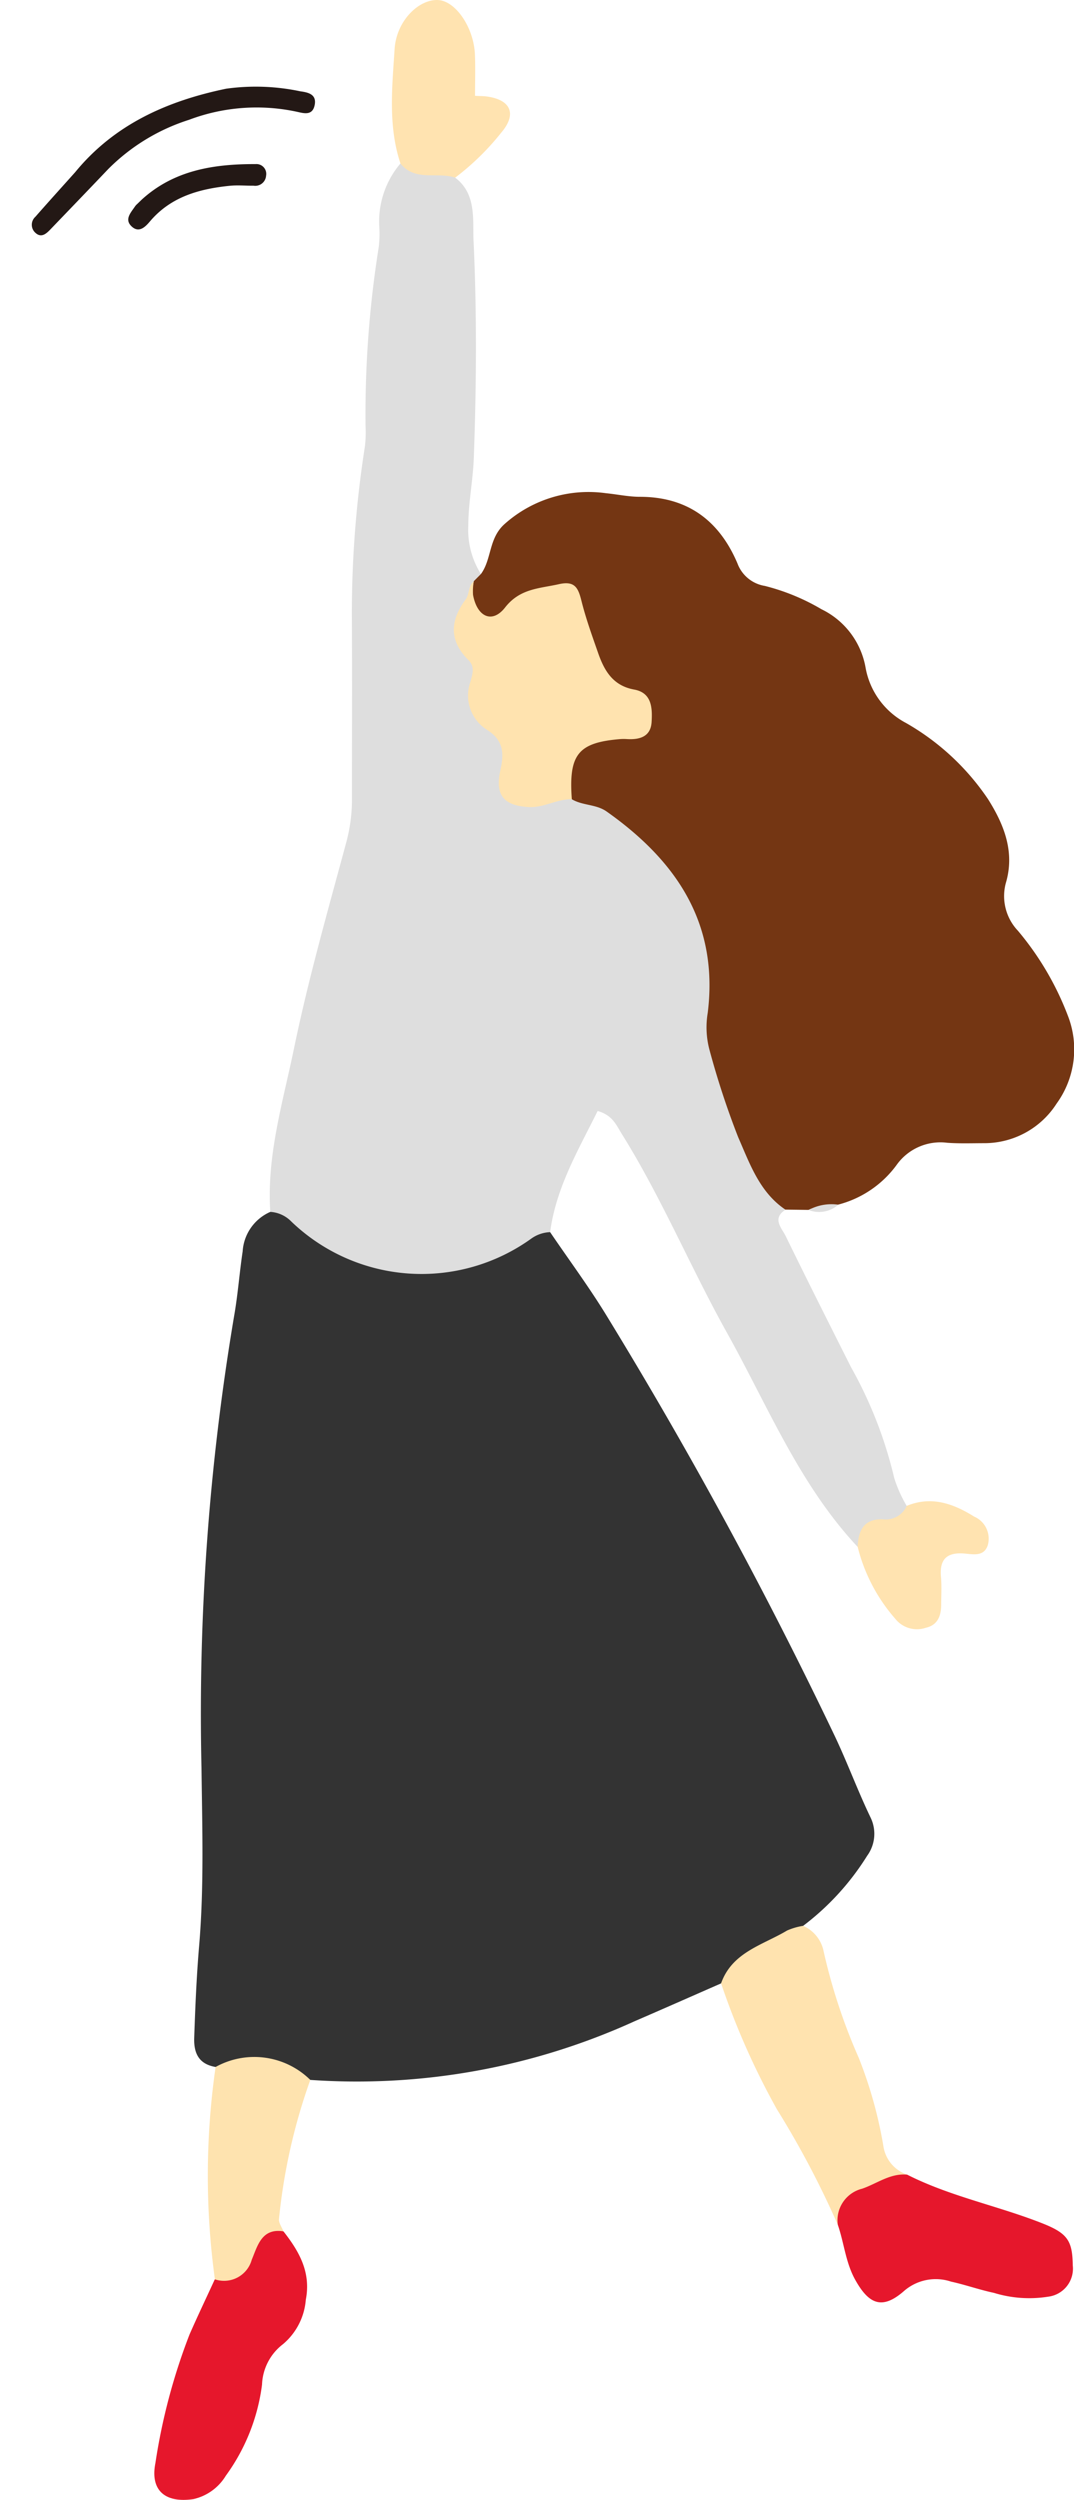
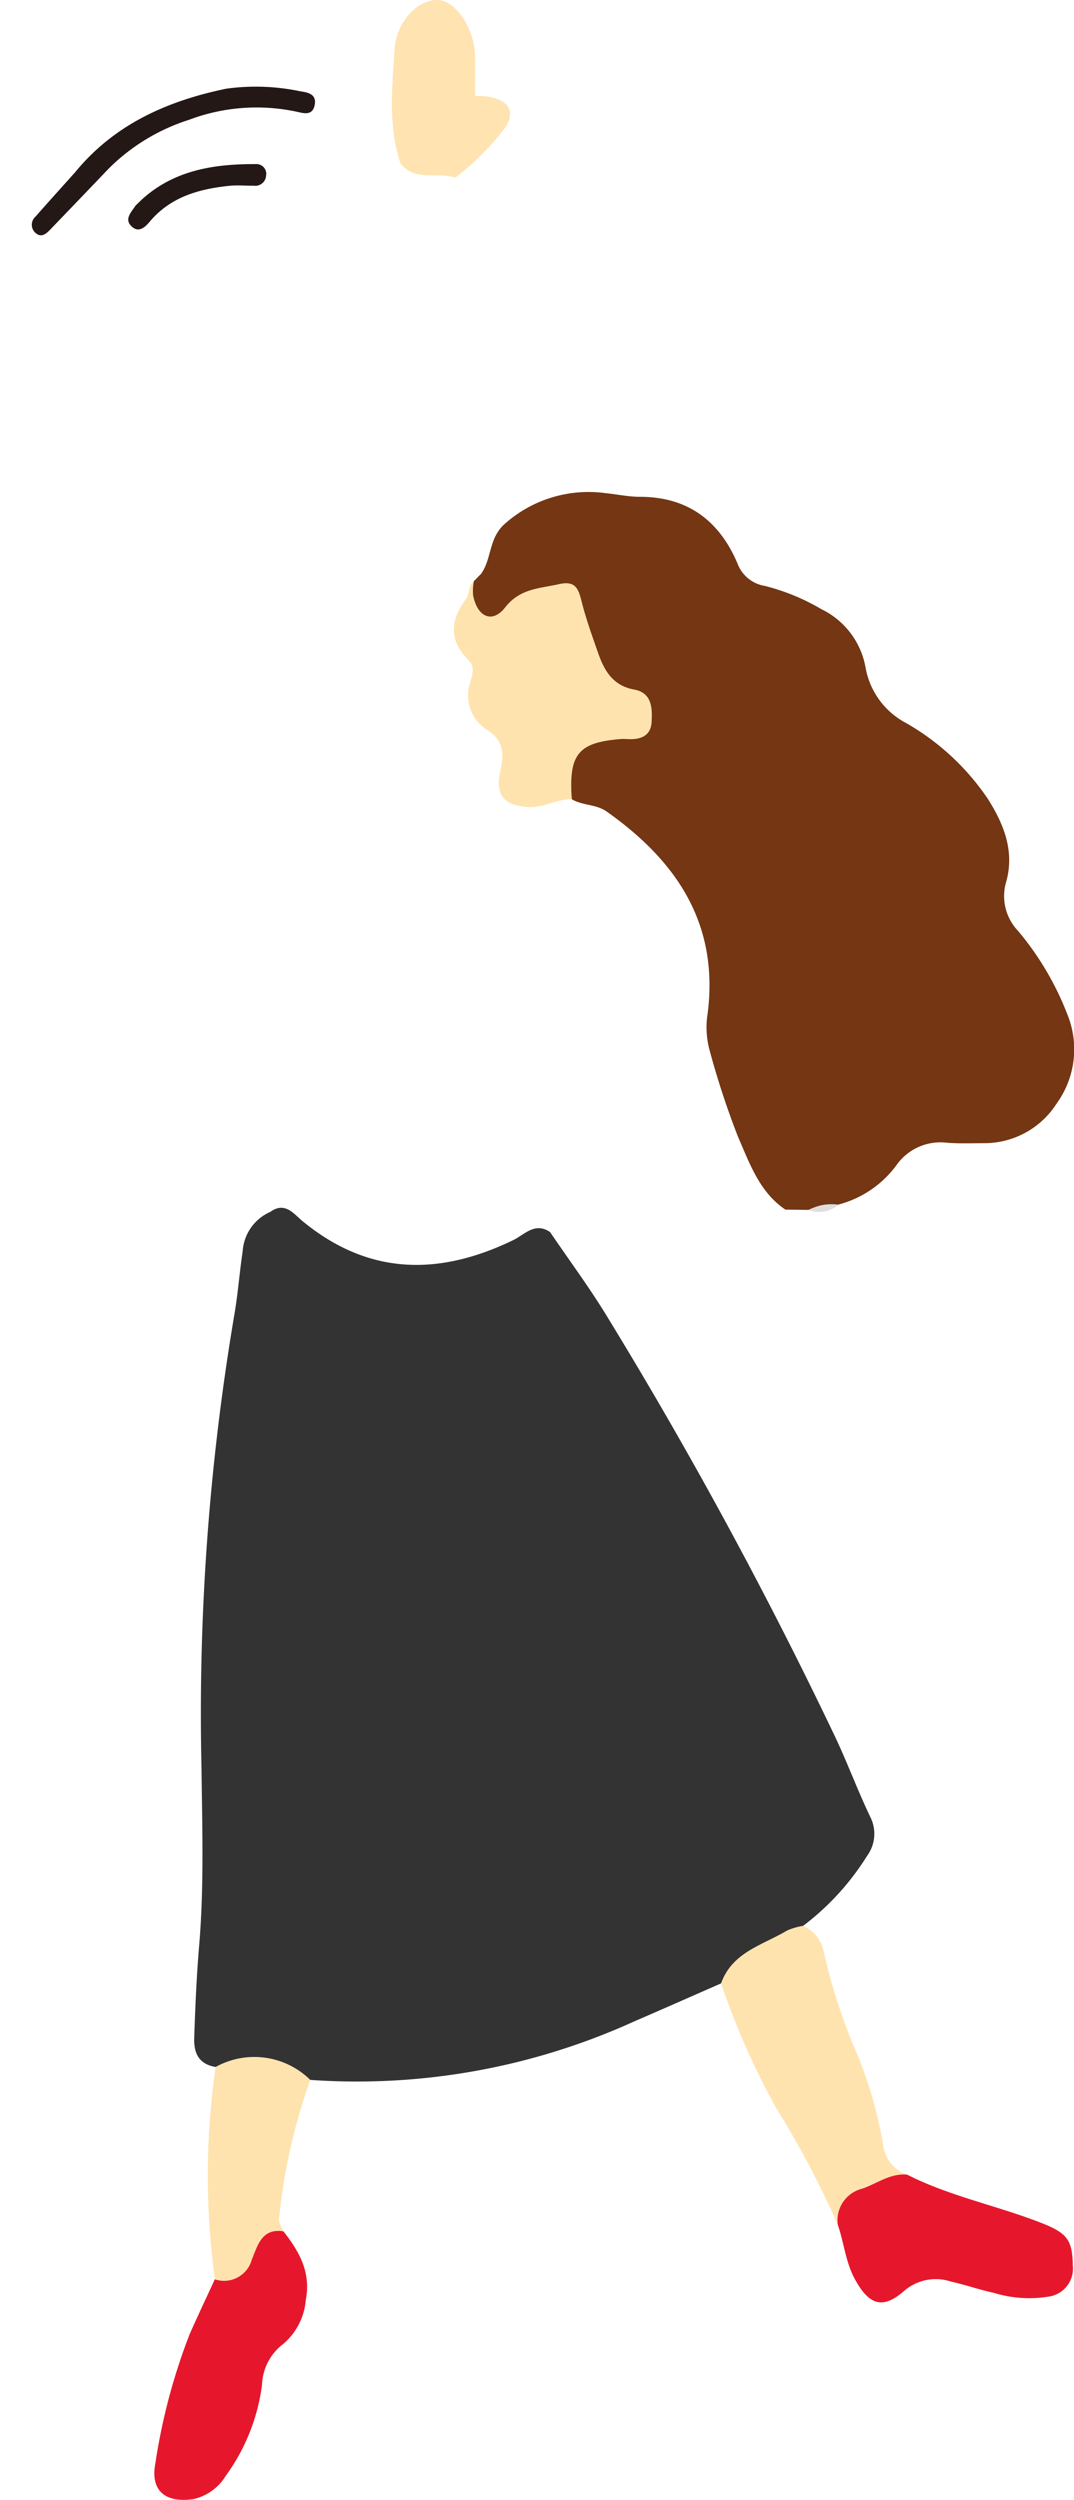
<svg xmlns="http://www.w3.org/2000/svg" width="85.946" height="200" viewBox="0 0 85.946 200">
  <g id="グループ_78" data-name="グループ 78" transform="translate(-425.641 -4177)">
    <g id="グループ_66" data-name="グループ 66" transform="translate(-3241.59 86.112)">
      <path id="パス_276" data-name="パス 276" d="M317.858,362.864c1.529,2.252,3.158,4.444,4.57,6.767a368.448,368.448,0,0,1,18.215,33.56c1.013,2.135,1.829,4.364,2.853,6.494a2.981,2.981,0,0,1-.269,3.076,20.815,20.815,0,0,1-5.126,5.607c-2.067,1.707-4.5,2.894-6.562,4.6-2.317,1.015-4.629,2.039-6.952,3.042a53.6,53.6,0,0,1-25.921,4.68,17.127,17.127,0,0,0-7.578-1.034c-1.322-.226-1.754-1.074-1.711-2.332.083-2.457.185-4.909.394-7.364.4-4.726.245-9.473.189-14.211a191.247,191.247,0,0,1,2.613-36.192c.3-1.7.422-3.435.68-5.147a3.7,3.7,0,0,1,2.216-3.168c1.17-.848,1.865.154,2.576.74,5.282,4.353,10.919,4.394,16.852,1.525.913-.442,1.75-1.481,2.962-.644" transform="translate(3393.396 3826.602)" fill="#333" />
-       <path id="パス_277" data-name="パス 277" d="M317.1,373.284a2.767,2.767,0,0,0-1.51.521,15.04,15.04,0,0,1-19.207-1.379,2.557,2.557,0,0,0-1.673-.763c-.3-4.508,1.017-8.807,1.908-13.127,1.153-5.578,2.727-11.071,4.209-16.576a13.18,13.18,0,0,0,.417-3.495c0-4.827.023-9.654-.007-14.481a86.332,86.332,0,0,1,1.041-13.536,9.522,9.522,0,0,0,.055-1.636,84.9,84.9,0,0,1,1.057-14.351,8.989,8.989,0,0,0,.041-1.637,7.168,7.168,0,0,1,1.693-5.037c1.516.153,3.149-.146,4.375,1.13,1.73,1.29,1.4,3.39,1.475,5.012.272,5.795.233,11.616.022,17.416-.065,1.783-.436,3.589-.44,5.41a6.615,6.615,0,0,0,1.011,3.876c.313.38.134.743-.033,1.107-1.047,1.775-.736,3.525-.666,5.54.127,3.667,3.621,6.02,2.956,9.755-.2,1.1.925,1.413,1.9,1.424,1.086.01,2.13-.451,3.233-.343,6.173,1.53,11.391,7.585,11.413,14.057a32.145,32.145,0,0,0,5.371,18.536,1.514,1.514,0,0,1,.193.784c-1.094.709-.3,1.46.022,2.111,1.715,3.513,3.474,7.006,5.234,10.5a33.9,33.9,0,0,1,3.448,8.847,10.494,10.494,0,0,0,1,2.235c.23,1.074-.566,1.426-1.309,1.607-1.092.266-1.753,1.108-2.617,1.674-4.681-5-7.2-11.3-10.474-17.161-2.921-5.241-5.227-10.8-8.414-15.9-.433-.691-.723-1.477-1.919-1.813-1.529,3.1-3.328,6.111-3.8,9.693" transform="translate(3394.151 3816.182)" fill="#dedede" />
      <path id="パス_278" data-name="パス 278" d="M333.929,368.207c-2.079-1.393-2.86-3.691-3.786-5.795a66.37,66.37,0,0,1-2.294-6.978,6.984,6.984,0,0,1-.144-2.977c.888-7.171-2.521-12.173-8.088-16.106-.849-.6-1.932-.466-2.793-.987-1.072-2.435-.524-4.019,1.735-5.059a13.916,13.916,0,0,1,2.376-.6c1.534-.4,1.9-1.483.542-2.218-2.64-1.433-3.367-3.915-4.234-6.4-.743-2.133-1.58-2.508-3.655-1.637a5.378,5.378,0,0,0-1.162.711c-.817.622-1.682,1.226-2.737.664-1.258-.67-.9-1.821-.707-2.9l.578-.582c.875-1.208.6-2.857,1.9-4.005a10.085,10.085,0,0,1,8.107-2.454c.9.088,1.807.288,2.712.287,3.836,0,6.366,1.933,7.807,5.335a2.81,2.81,0,0,0,2.183,1.793,17.157,17.157,0,0,1,4.538,1.867,6.427,6.427,0,0,1,3.522,4.631,6.24,6.24,0,0,0,3.249,4.473,19.646,19.646,0,0,1,6.559,6.093c1.314,2.082,2.155,4.267,1.416,6.734a4.033,4.033,0,0,0,.971,3.788,23.531,23.531,0,0,1,4,6.8,7.39,7.39,0,0,1-.9,7.03,6.863,6.863,0,0,1-5.748,3.17c-1,0-2.011.041-3.009-.033a4.3,4.3,0,0,0-4.058,1.79,8.4,8.4,0,0,1-4.658,3.157c-.736.468-1.632.033-2.381.425l-1.845-.025" transform="translate(3396.162 3819.464)" fill="#743613" />
      <path id="パス_279" data-name="パス 279" d="M326.28,415.8c.884-2.5,3.333-3.06,5.282-4.227a5.191,5.191,0,0,1,1.282-.374,2.826,2.826,0,0,1,1.645,2.05,45.981,45.981,0,0,0,2.808,8.509,34.581,34.581,0,0,1,1.972,7.069,2.844,2.844,0,0,0,1.9,2.276c-1.781,1.433-4.309,1.83-5.55,4.01a73.469,73.469,0,0,0-4.877-9.245A60.057,60.057,0,0,1,326.28,415.8" transform="translate(3398.655 3833.767)" fill="#ffe3af" />
      <path id="パス_280" data-name="パス 280" d="M296.913,432.635c1.261,1.606,2.219,3.277,1.79,5.476a5.177,5.177,0,0,1-1.823,3.549A4.266,4.266,0,0,0,295.2,444.9a15.76,15.76,0,0,1-2.9,7.29,4.081,4.081,0,0,1-2.587,1.867c-2.253.336-3.479-.677-3.045-2.885a48.329,48.329,0,0,1,2.728-10.281c.65-1.482,1.347-2.942,2.023-4.412a8.373,8.373,0,0,0,3.04-3.026c.491-.964,1.291-1.565,2.445-.813" transform="translate(3393 3836.772)" fill="#e6172c" />
      <path id="パス_281" data-name="パス 281" d="M334.456,432.635a2.6,2.6,0,0,1,1.95-2.887c1.192-.409,2.239-1.25,3.6-1.123,3.432,1.741,7.225,2.48,10.78,3.879,2.06.81,2.445,1.395,2.473,3.386a2.259,2.259,0,0,1-1.983,2.5,9.6,9.6,0,0,1-4.325-.307c-1.156-.244-2.279-.647-3.434-.9a3.863,3.863,0,0,0-3.781.767c-1.714,1.488-2.779,1.071-3.88-.9-.777-1.387-.895-2.957-1.4-4.415" transform="translate(3399.82 3836.247)" fill="#e6172c" />
      <path id="パス_282" data-name="パス 282" d="M296.381,434.333c-1.758-.28-2.075,1.189-2.533,2.264a2.3,2.3,0,0,1-2.952,1.575,61.055,61.055,0,0,1,.056-16.989,6.386,6.386,0,0,1,7.579,1.035,46.587,46.587,0,0,0-2.505,11.119c-.04.312.23.663.355,1" transform="translate(3393.532 3835.075)" fill="#fee3af" />
      <path id="パス_283" data-name="パス 283" d="M308.283,290.547c-1.432-.48-3.2.342-4.376-1.13-1-3.007-.663-6.108-.468-9.158.143-2.253,1.934-3.993,3.475-3.919,1.408.067,2.87,2.2,2.954,4.379.042,1.076.007,2.155.007,3.284.42.023.673.019.922.051,1.94.254,2.457,1.4,1.172,2.9a20.469,20.469,0,0,1-3.687,3.6" transform="translate(3395.37 3814.551)" fill="#ffe3b0" />
-       <path id="パス_284" data-name="パス 284" d="M335.845,385.113c.058-1.285.476-2.247,2-2.2a1.846,1.846,0,0,0,1.93-1.077c1.973-.815,3.732-.179,5.394.859a1.923,1.923,0,0,1,1.095,2.275c-.3.947-1.171.74-1.857.682-1.421-.121-2.023.45-1.893,1.877.065.723.021,1.457.017,2.186,0,.89-.256,1.655-1.229,1.875a2.215,2.215,0,0,1-2.454-.729,13.756,13.756,0,0,1-3-5.743" transform="translate(3400.018 3829.529)" fill="#ffe3b0" />
      <path id="パス_285" data-name="パス 285" d="M332.408,361.128a3.84,3.84,0,0,1,2.381-.425,2.328,2.328,0,0,1-2.381.425" transform="translate(3399.528 3826.568)" fill="#dedede" />
      <path id="パス_286" data-name="パス 286" d="M309.156,317.044a4.579,4.579,0,0,0-.058,1.09c.323,1.759,1.533,2.325,2.563,1.008,1.193-1.529,2.739-1.514,4.309-1.867,1.274-.287,1.542.295,1.8,1.322.351,1.411.85,2.788,1.33,4.164.495,1.426,1.185,2.636,2.894,2.946,1.429.26,1.456,1.5,1.394,2.59-.067,1.177-.944,1.43-1.964,1.372a3.96,3.96,0,0,0-.546,0c-3.374.278-4.138,1.228-3.875,4.812-1.19-.025-2.235.691-3.449.626-1.986-.107-2.715-.954-2.269-2.935.3-1.345.281-2.4-1.088-3.256a3.241,3.241,0,0,1-1.31-3.824c.168-.637.384-1.206-.164-1.75-1.554-1.546-1.468-3.154-.218-4.841.314-.425.194-1.076.656-1.454" transform="translate(3395.988 3820.35)" fill="#ffe3af" />
    </g>
    <g id="グループ_67" data-name="グループ 67" transform="matrix(0.695, 0.719, -0.719, 0.695, 3067.036, 357.753)">
      <path id="パス_294" data-name="パス 294" d="M621.369,18.858c-.574-4.923,1.02-9.262,3.594-13.335A17.232,17.232,0,0,1,629.239,1.4c.5-.393,1.113-.807,1.62-.012.429.673-.126,1.015-.592,1.319a15.312,15.312,0,0,0-5.581,6.685,15.906,15.906,0,0,0-1.659,7.378c.093,2.228.172,4.456.255,6.684.018.495,0,1.024-.645,1.058a.859.859,0,0,1-.917-.887c-.131-1.587-.236-3.176-.351-4.764" transform="translate(303 4540)" fill="#231815" />
      <path id="パス_297" data-name="パス 297" d="M626.647,16.575c.094-3.52,1.959-6.158,4.29-8.554a.787.787,0,0,1,1.255.046.869.869,0,0,1-.127,1.274c-.437.462-.928.879-1.319,1.376-1.515,1.924-2.647,3.994-2.387,6.577.055.545.076,1.25-.666,1.321-.89.087-.9-.71-1.032-1.322a1.182,1.182,0,0,1-.013-.239c0-.16,0-.319,0-.479" transform="translate(303 4540)" fill="#231815" />
    </g>
  </g>
</svg>